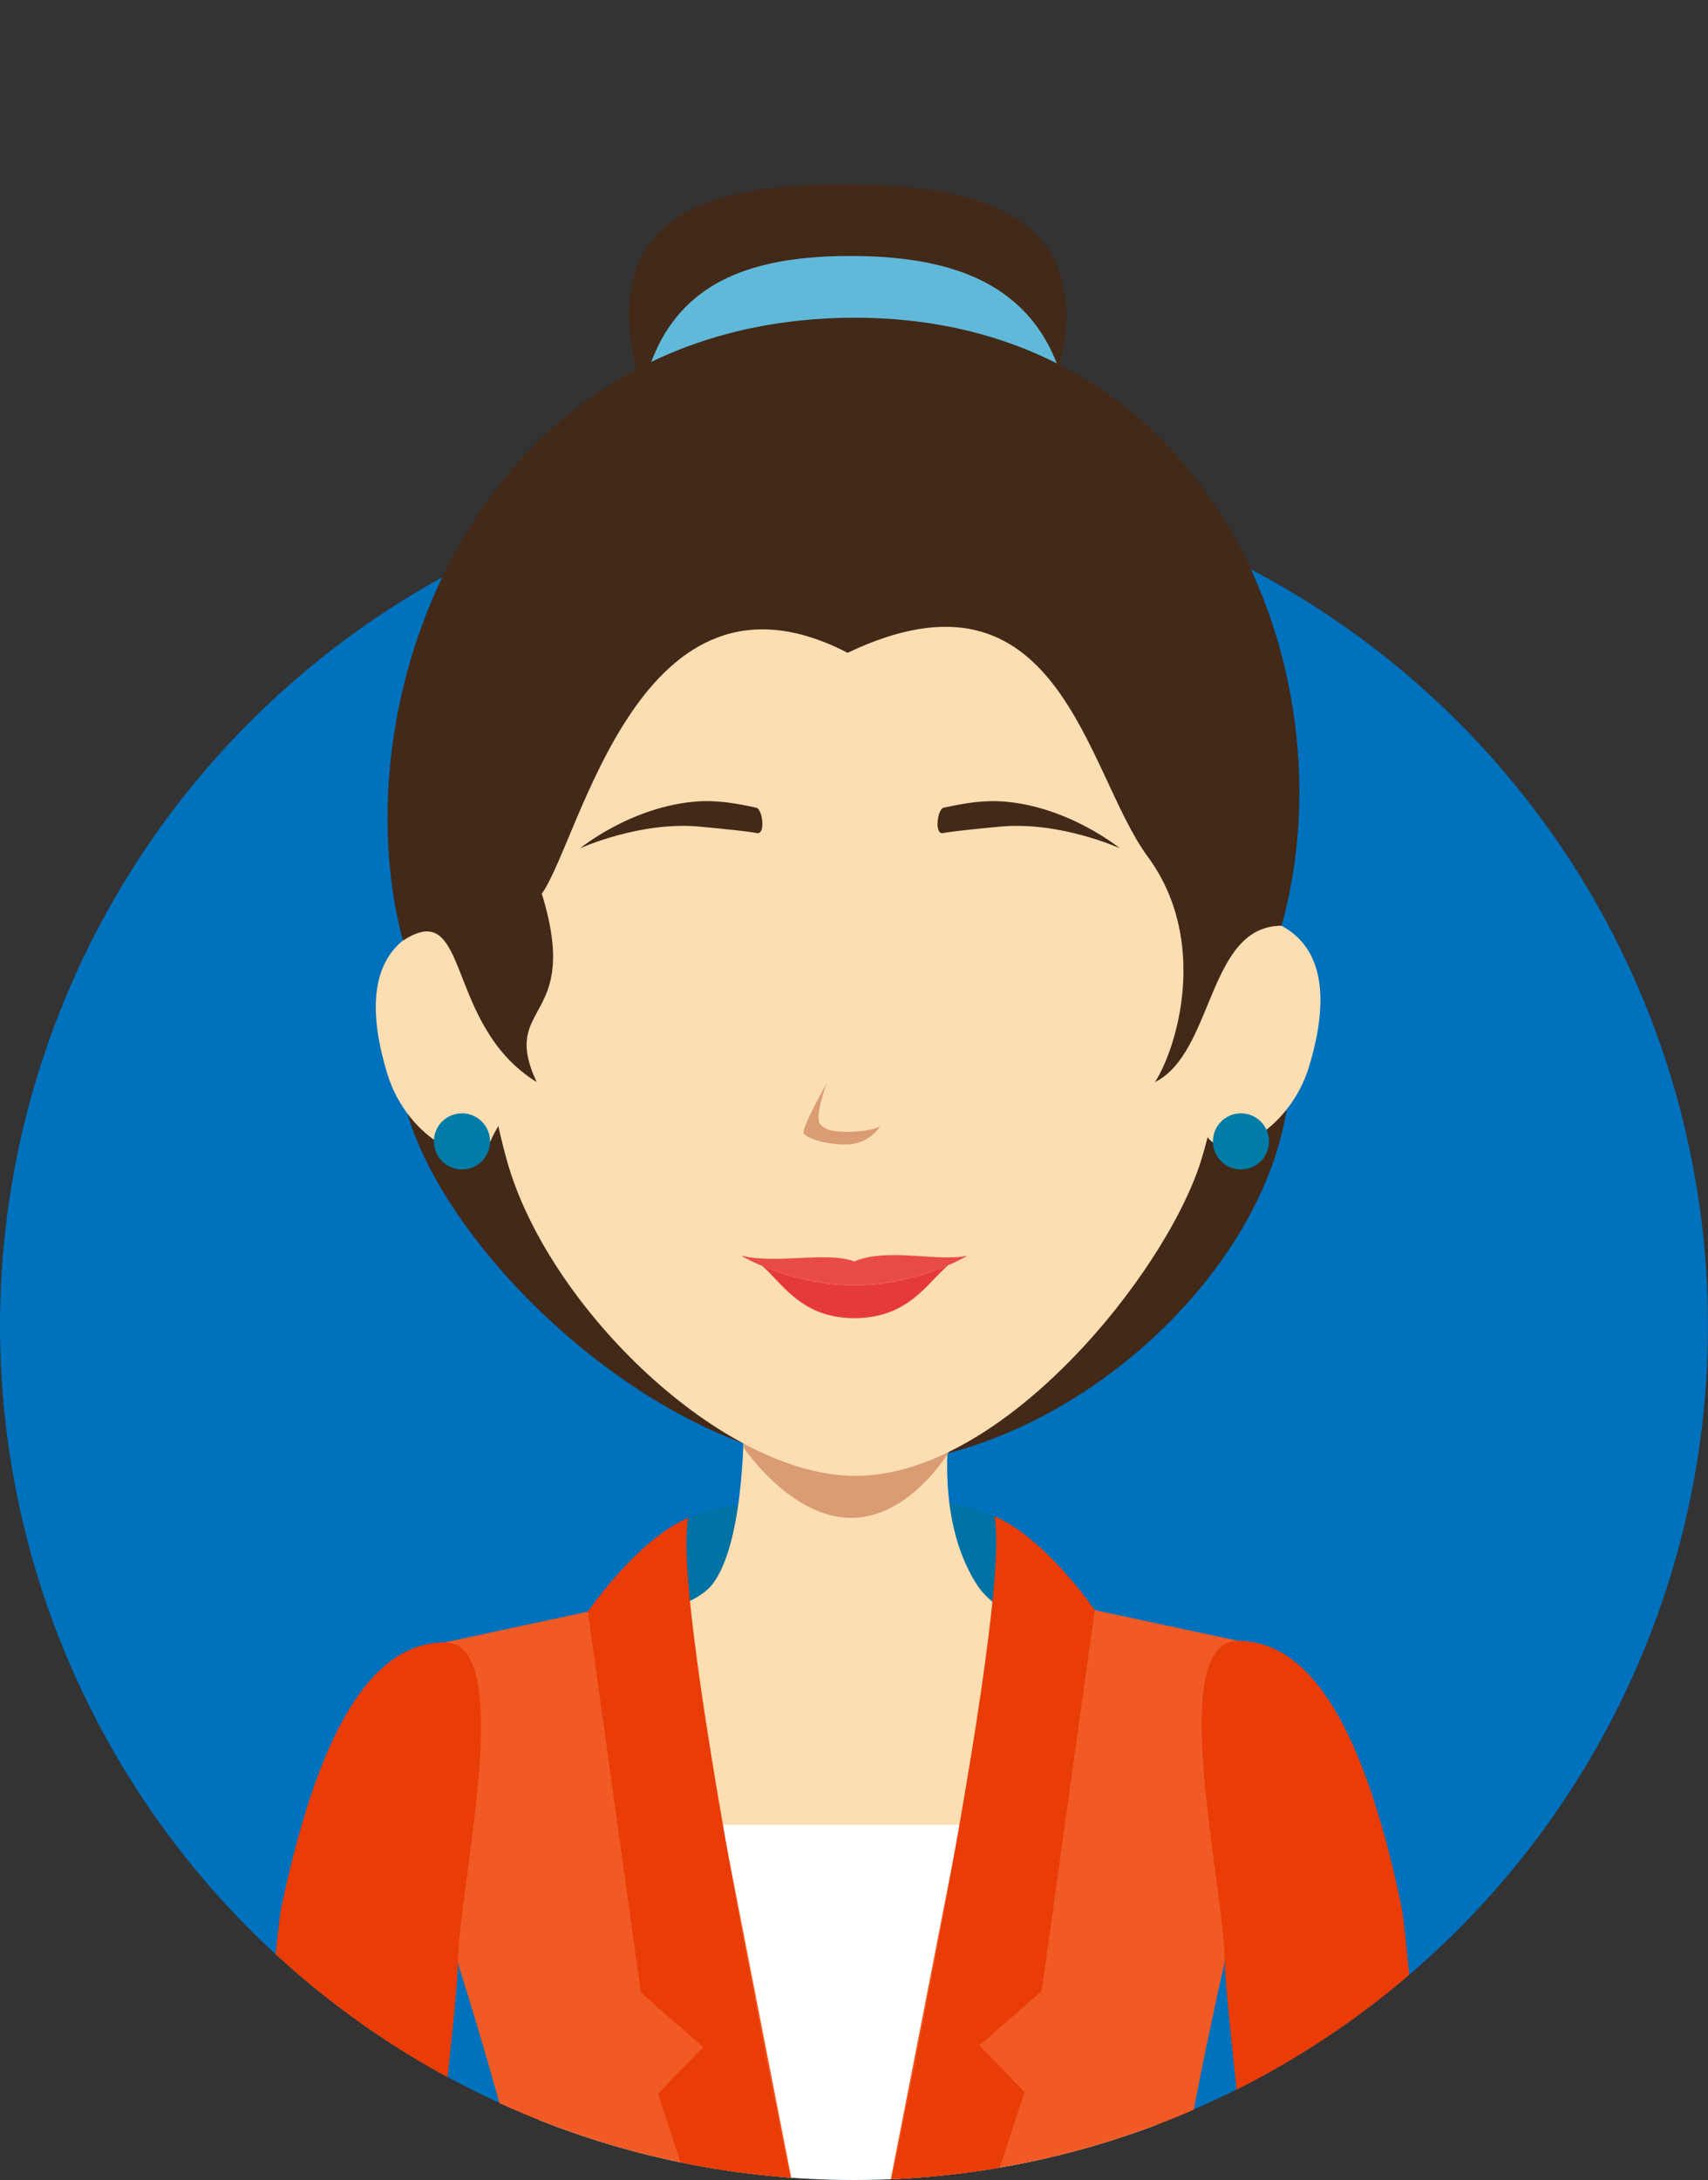
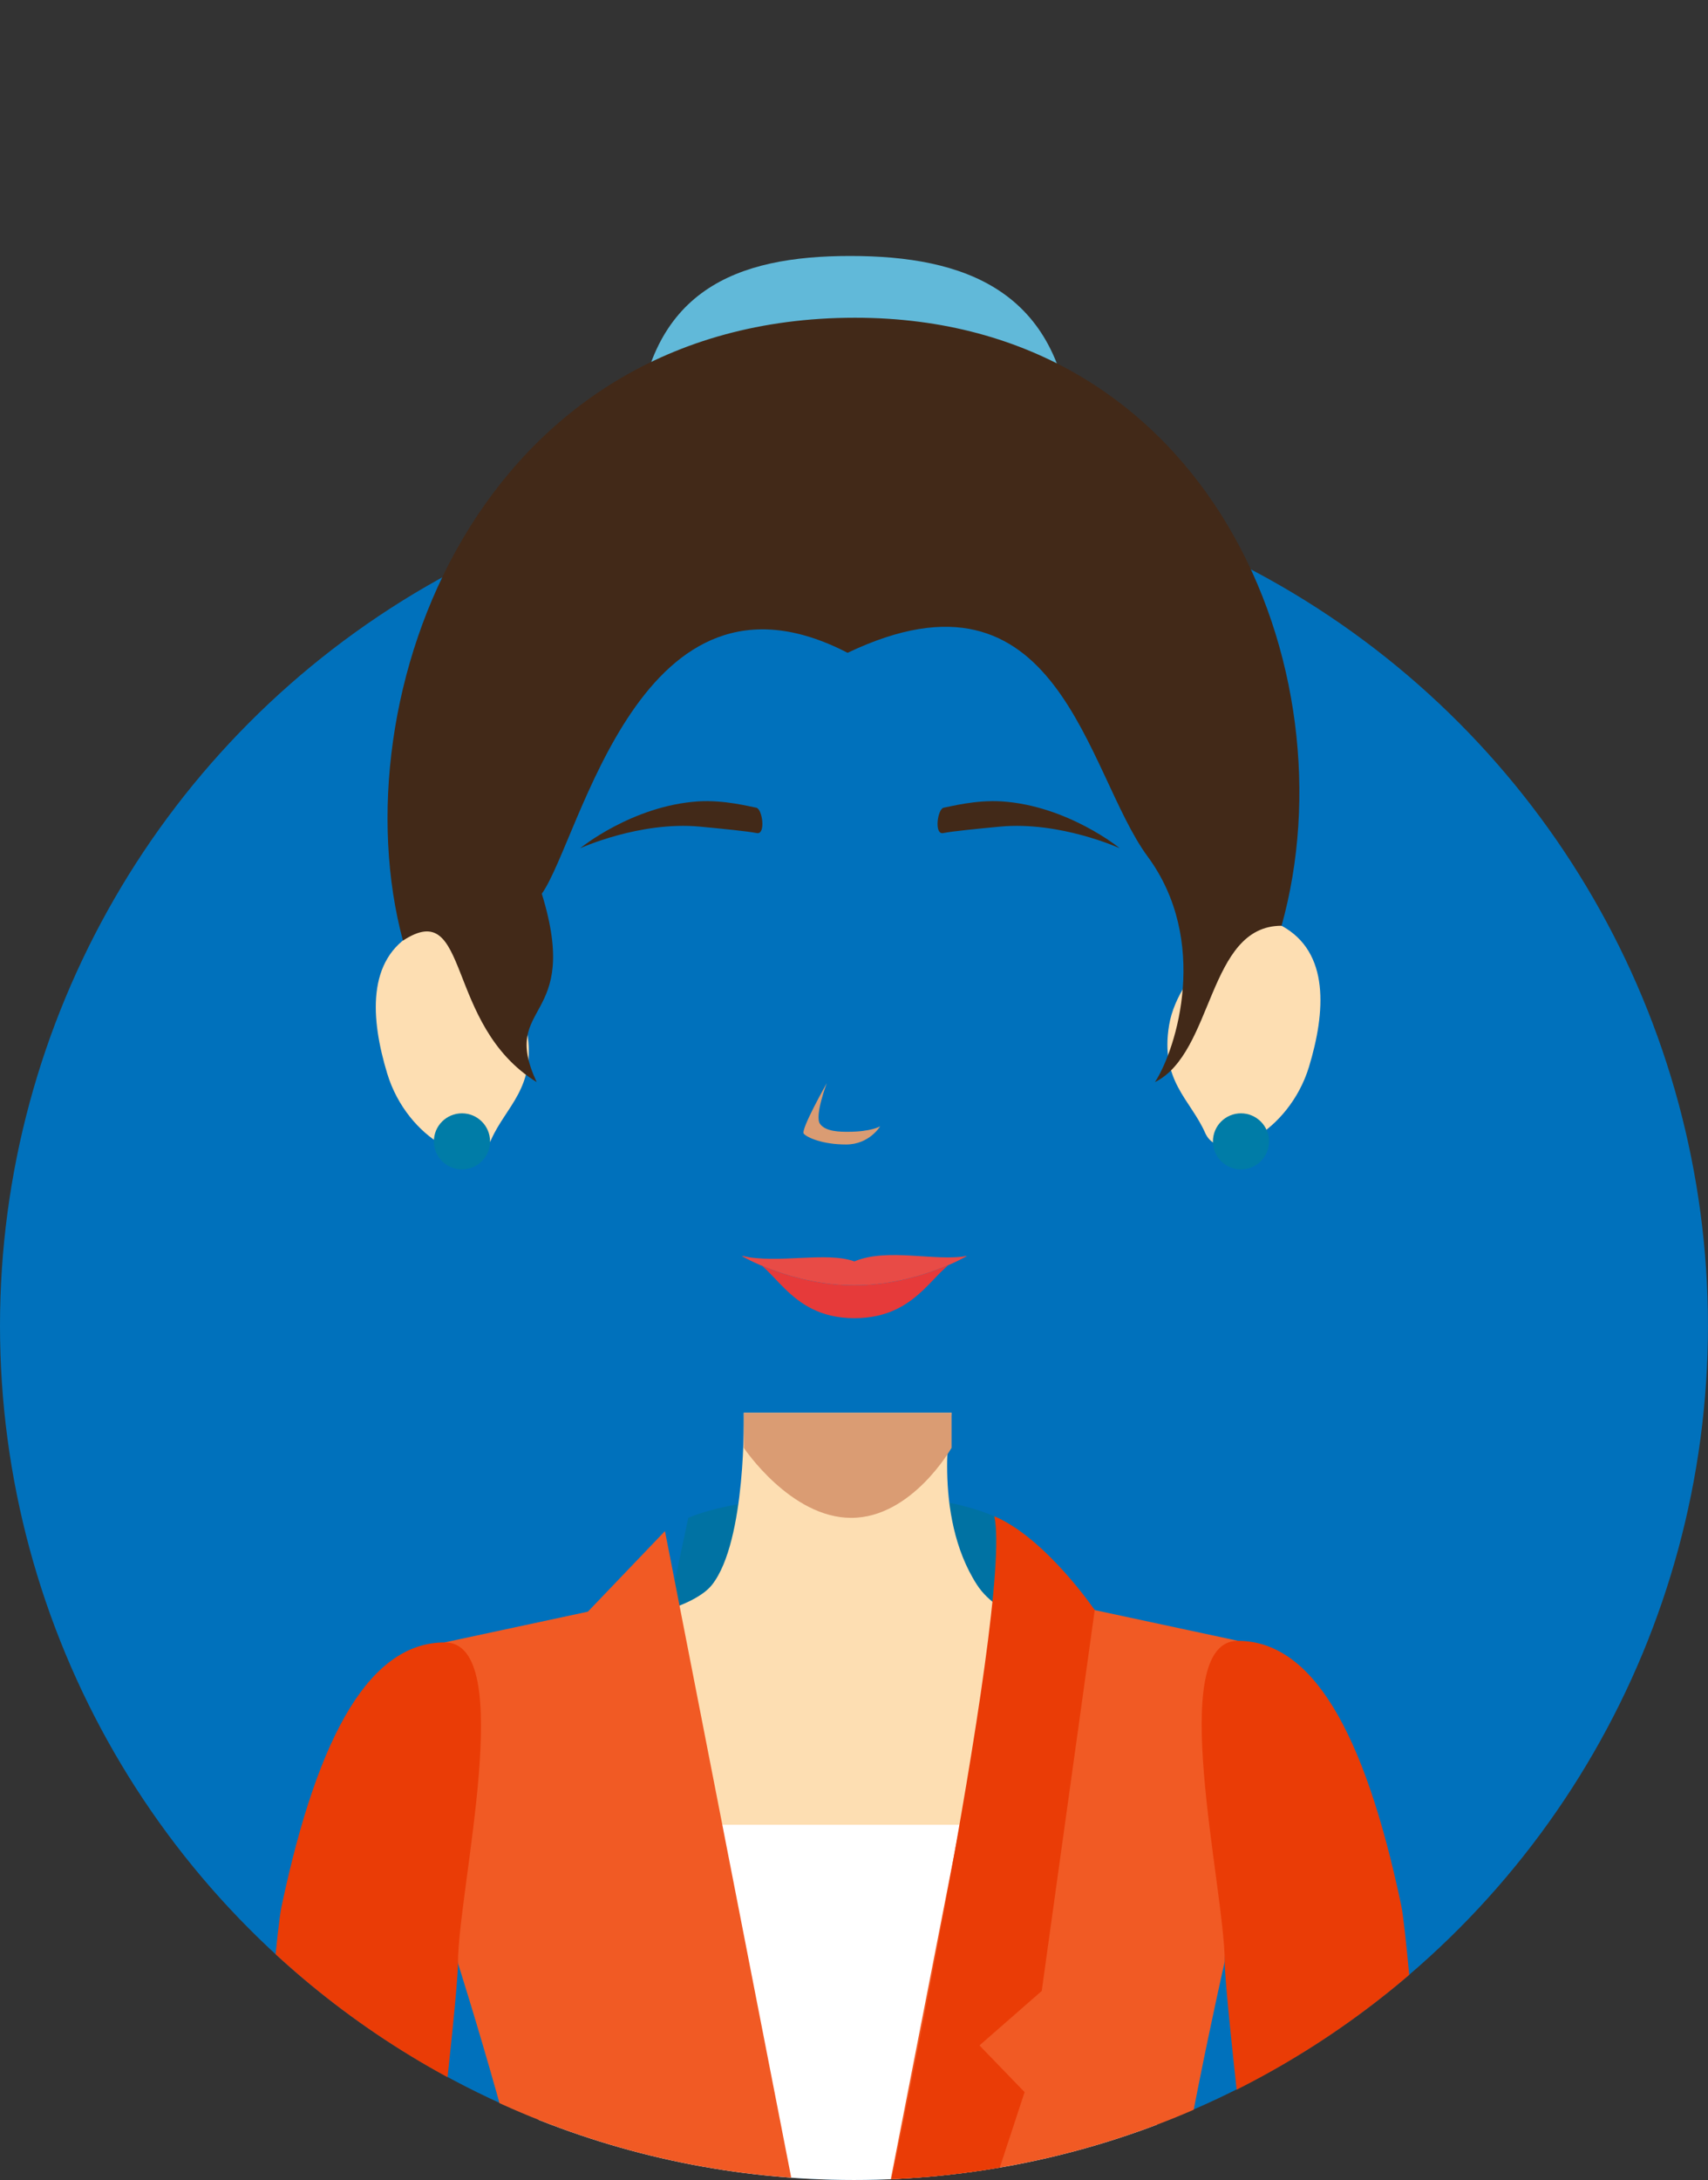
<svg xmlns="http://www.w3.org/2000/svg" viewBox="0 0 401.93 512.86">
  <rect x="0" y="0" width="401.93" height="512.86" fill="#333333" stroke="none" />
  <defs>
    <style>.f{fill:#fff;}.g{fill:#f15a24;}.h{fill:#ea3c06;}.i{fill:#0072a3;}.j{fill:#fddeb2;}.k{fill:#e63a3a;}.l{fill:#e84b46;}.m{fill:#007ca7;}.n{fill:#0071bc;}.o{clip-path:url(#e);}.p{fill:#da9c73;}.q{fill:none;}.r{fill:#422918;}.s{fill:#61b9d9;}</style>
    <clipPath id="e">
      <path class="q" d="M401.93,311.9c0,110.99-89.97,200.96-200.96,200.96S0,422.89,0,311.9,89.97,0,200.96,0s200.96,200.91,200.96,311.9Z" />
    </clipPath>
  </defs>
  <g id="a" />
  <g id="b">
    <g id="c">
      <g id="d">
        <circle class="n" cx="200.96" cy="311.89" r="200.96" />
        <g class="o">
-           <path class="r" d="M250.92,74.1c0,25.08-23.99,60.05-52.41,60.05s-50.48-34.97-50.48-60.05,22.07-30.76,50.48-30.76,52.41,5.69,52.41,30.76Z" />
          <path class="s" d="M252.23,101.89c-2.7-33.76-25.46-41.67-52.14-41.67s-47.75,7.91-50.24,41.67h102.38Z" />
-           <path class="r" d="M95.5,240.87c-12.43,33.1,52.59,103.86,106.16,103.86s109.08-56.04,101.07-102.12c-3.16-18.19-47.52-1.73-101.07-1.73s-99.43-17.95-106.16,0Z" />
          <path class="i" d="M154.71,391.14h84.77v-31.3s-8.98-8.24-37.53-8.24-39.98,5.49-39.98,5.49l-7.26,34.05Z" />
          <path class="j" d="M126.7,457.05h145.54l13.19-71.04s-44.82,3.38-55.53-13.18c-10.71-16.56-5.98-40.46-5.98-40.46h-48.89s.67,30.12-7.47,40.46c-8.14,10.34-54.03,13.18-54.03,13.18l13.17,71.04Z" />
          <path class="p" d="M175.03,340.61s10.99,16.48,25.28,16.48,23.61-16.48,23.61-16.48v-8.24h-48.89v8.24Z" />
-           <path class="j" d="M282.57,273.25c-8.34,26.36-46.53,73.96-81.27,73.96-31.24,0-72.22-39.54-81.95-73.96-9.72-34.42-6.26-73.96-6.26-73.96,0-46.87,13.89-97.4,88.21-97.4s88.21,58.58,88.21,103.98c0,0,1.4,41.01-6.94,67.38Z" />
          <path class="j" d="M91.13,252.58c4.69,15.5,20.86,23.65,24.45,15.54,3.49-7.88,10.64-12.21,8.46-25.36-2.18-13.14-19.11-27.32-26.45-23.35-11.47,6.22-10.32,20.47-6.46,33.18Z" />
          <path class="j" d="M308.04,250.96c-4.7,15.48-20.87,23.64-24.45,15.54-3.49-7.88-10.65-12.21-8.47-25.36,2.2-13.15,19.13-27.32,26.46-23.35,11.45,6.21,10.31,20.46,6.46,33.17Z" />
          <path class="r" d="M271.8,254.57c13.89-6.95,12.33-36.78,29.78-36.78,16.79-60.07-16.9-143.04-100.37-143.04-88.73,0-121.74,89.42-106.39,146.54,16.01-10.47,9.59,19.73,31.47,33.28-8.86-19.05,10.67-13.64,1.21-44.31,9.19-13,23.13-81.94,71.96-56.68,49.9-23.8,56,28.12,70.59,47.9,14.58,19.76,6.95,45.03,1.74,53.09Z" />
          <rect class="f" x="126.7" y="429.29" width="145.54" height="172.06" />
          <path class="g" d="M286.13,601.35c-2.18-24.87-5.55-52.48-10.58-69.61,.73-17.57,12.65-70.27,12.65-70.27l3.09-75.46-33.67-7.22-18.14-18.96-32.58,166.78v69.56l7.12,5.17h72.1Z" />
          <path class="h" d="M233.99,356.72c4.57,20.87-27.09,169.89-27.09,169.89v69.56l34.21-103.98-10.62-10.99,14.65-12.81,12.47-89.61s-11.55-16.94-23.63-22.07Z" />
          <path class="h" d="M303.02,601.35h37.99c-3.24-66.06-9.47-144.51-11.27-153.08-8.79-41.74-21.31-62.25-38.45-62.25s-3.09,58.33-3.09,75.46c0,8.85,8.03,74.8,14.83,139.87Z" />
          <path class="g" d="M126.7,536.73c-4.84,16.46-8.18,41.62-10.39,64.61h66.59l6.16-4.8v-69.56l-32.58-166.78-18.14,18.96-33.67,7.22,3.09,75.46s18.21,57.32,18.94,74.89Z" />
-           <path class="h" d="M161.97,357.09c-4.57,20.87,27.09,169.89,27.09,169.89v69.56l-34.23-103.98,10.63-10.98-14.65-12.82-12.47-89.6s11.55-16.95,23.63-22.08Z" />
          <path class="h" d="M92.98,601.35c6.79-64.96,14.79-130.67,14.79-139.5,0-17.14,14.05-75.46-3.09-75.46s-29.66,20.5-38.45,62.24c-1.8,8.56-8.01,86.73-11.25,152.72h38.01Z" />
          <path class="m" d="M298.63,268.52c0,3.65-2.96,6.6-6.61,6.6s-6.59-2.95-6.59-6.6,2.96-6.6,6.59-6.6,6.61,2.96,6.61,6.6Z" />
          <path class="m" d="M115.32,268.52c0,3.65-2.96,6.6-6.61,6.6s-6.61-2.95-6.61-6.6,2.96-6.6,6.61-6.6,6.61,2.96,6.61,6.6Z" />
          <path class="p" d="M207.12,264.97s-2.52,4.28-8.03,4.28-9.14-1.62-9.95-2.54c-.8-.91,5.42-11.89,5.42-11.89,0,0-2.92,7.67-1.6,9.57,1.33,1.9,4.89,1.87,6.59,1.87,5.49,0,7.56-1.28,7.56-1.28Z" />
          <path class="k" d="M174.57,295.47c7.68,.78,10.23,14.64,26.48,14.64s18.87-13.49,26.48-14.64c0,0-11.64,6.91-26.48,6.91s-26.48-6.91-26.48-6.91Z" />
          <path class="l" d="M174.57,295.47c8.47,1.92,20.02-1.1,26.48,1.29,7.8-3.3,19.19,.09,26.48-1.29,0,0-11.64,6.91-26.48,6.91s-26.48-6.91-26.48-6.91Z" />
-           <path class="r" d="M136.52,199.56s14.05-6.41,28.17-5.09c5.5,.52,11.24,1.09,13.4,1.52,2.17,.44,1.32-5.71-.12-5.97-1.44-.25-7.55-1.88-13.65-1.49-15.6,1.03-27.8,11.03-27.8,11.03Z" />
+           <path class="r" d="M136.52,199.56s14.05-6.41,28.17-5.09c5.5,.52,11.24,1.09,13.4,1.52,2.17,.44,1.32-5.71-.12-5.97-1.44-.25-7.55-1.88-13.65-1.49-15.6,1.03-27.8,11.03-27.8,11.03" />
          <path class="r" d="M263.51,199.56s-14.05-6.41-28.17-5.09c-5.5,.52-11.23,1.09-13.4,1.52-2.16,.44-1.32-5.71,.13-5.97,1.44-.25,7.55-1.88,13.64-1.49,15.6,1.03,27.8,11.03,27.8,11.03Z" />
        </g>
      </g>
    </g>
  </g>
</svg>